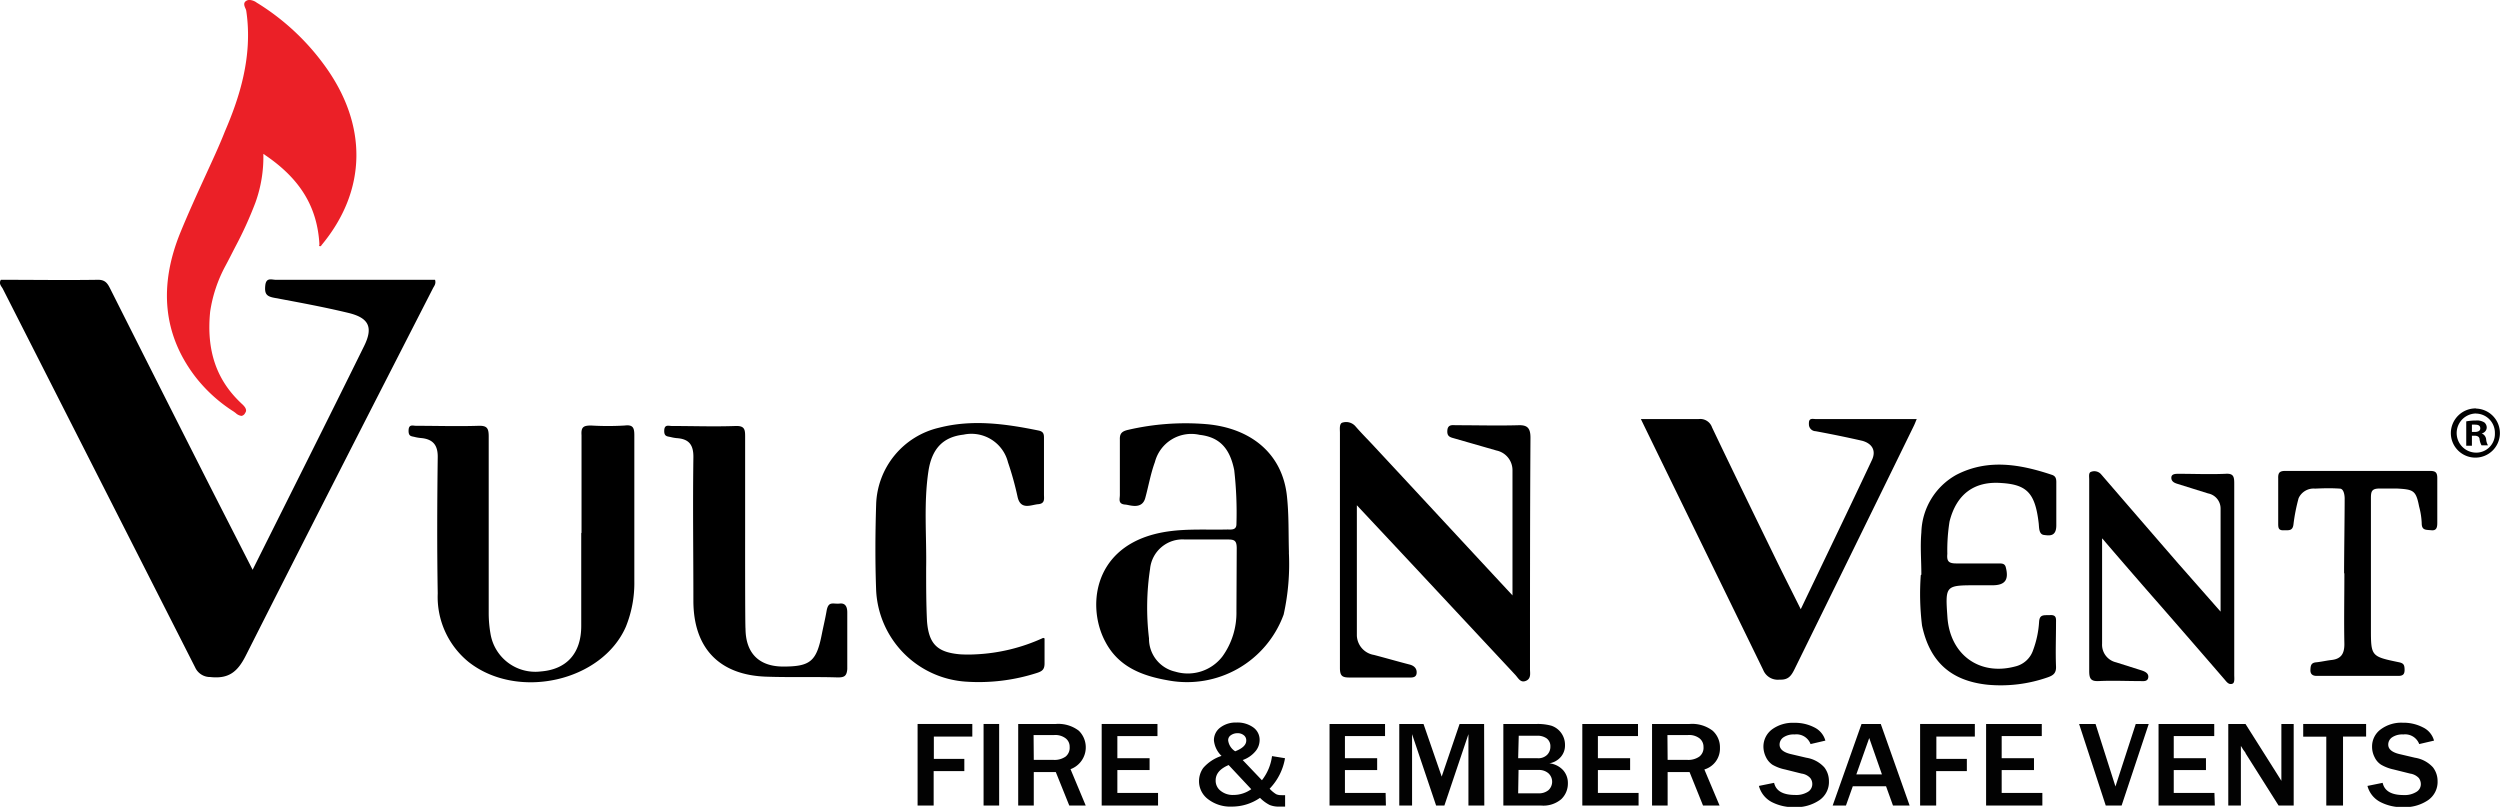
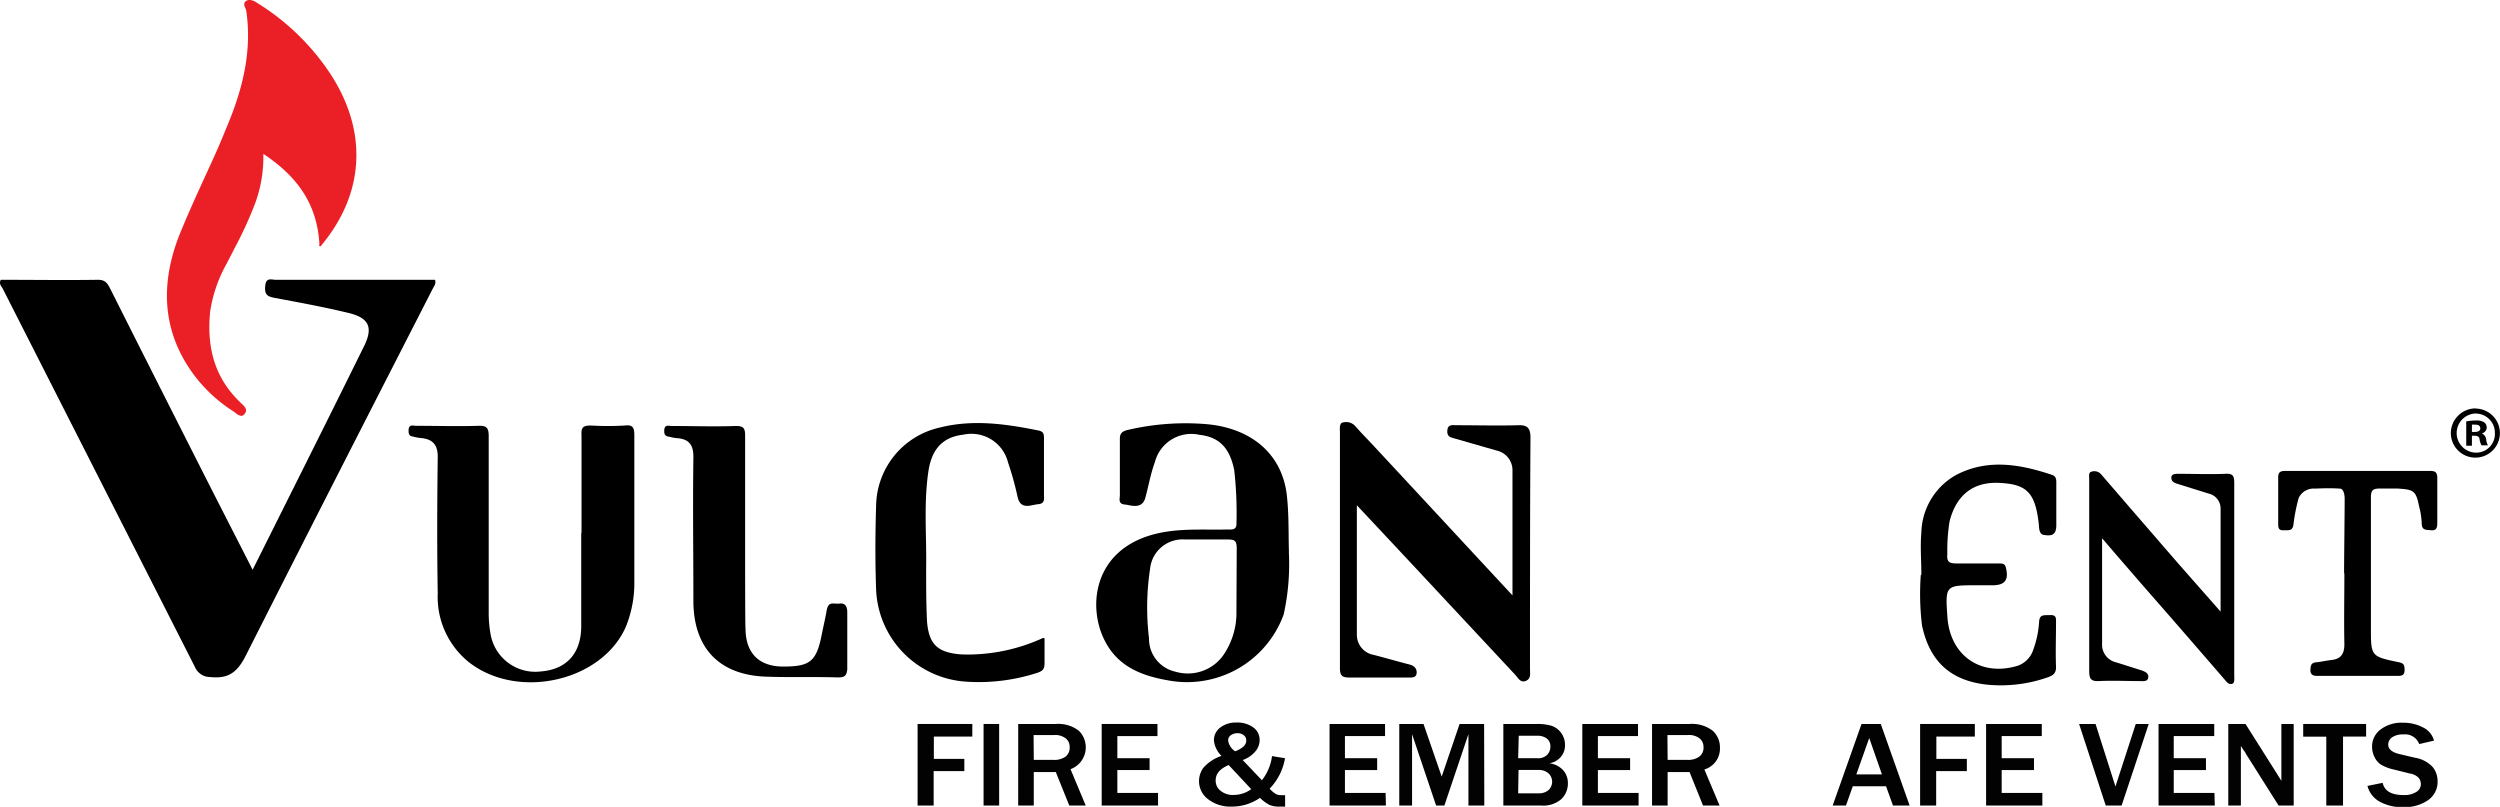
<svg xmlns="http://www.w3.org/2000/svg" viewBox="0 0 259.92 83.89">
  <g id="Layer_2" data-name="Layer 2">
    <g id="Layer_1-2" data-name="Layer 1">
      <g id="Group_2" data-name="Group 2">
        <path id="Path_1" data-name="Path 1" d="M26.27,59.25C24.36,55.5,22.56,52,20.78,48.48Q16.1,39.24,11.45,30c-.27-.54-.52-.92-1.27-.91-3.37.05-6.73,0-10.09,0-.25.41.06.67.2.93l20,39.37a1.7,1.7,0,0,0,1.57,1c1.91.21,2.84-.52,3.71-2.26C32,55.41,38.49,42.72,45,30c.12-.25.36-.47.23-.91H28.67c-.42,0-1-.28-1.09.59s.13,1.13.92,1.28c2.57.48,5.13.95,7.67,1.56,2.17.51,2.66,1.48,1.69,3.45-3.79,7.69-7.64,15.35-11.59,23.26" />
        <g id="Group_1" data-name="Group 1">
          <path id="Path_2" data-name="Path 2" d="M25.11,43.24a1.07,1.07,0,0,1-.61-.3l-.19-.14a15.69,15.69,0,0,1-4.07-3.72c-3.26-4.32-3.76-9.34-1.48-14.92.82-2,1.73-4,2.62-5.94.68-1.49,1.39-3,2-4.55,1.42-3.3,2.95-7.72,2.22-12.56a1.06,1.06,0,0,0-.09-.25c-.1-.23-.23-.55.06-.75A.6.6,0,0,1,26,0a1.4,1.4,0,0,1,.71.29l.12.07a24.65,24.65,0,0,1,6.86,6.37c4.58,6.23,4.48,13.07-.28,18.78a.1.1,0,0,1-.06.08.15.15,0,0,1-.09,0s0,0-.05,0l0,0a.12.12,0,0,1,0-.16C33,21.51,31.2,18.53,27.38,16a14,14,0,0,1-.82,5.05,39.53,39.53,0,0,1-2.11,4.64c-.33.64-.65,1.28-1,1.93a14.51,14.51,0,0,0-1.6,4.78c-.4,4,.63,7.05,3.16,9.46l.07.07c.28.25.69.64.41,1A.52.52,0,0,1,25.11,43.24Z" style="fill:#eb2027" />
        </g>
        <path id="Path_4" data-name="Path 4" d="M60.43,55.43c0,3.21,0,6.43,0,9.65,0,2.84-1.51,4.52-4.21,4.73A4.72,4.72,0,0,1,51,65.91a12.54,12.54,0,0,1-.19-2.11c0-6.14,0-12.28,0-18.42,0-.86-.17-1.14-1.07-1.11-2.16.07-4.32,0-6.48,0-.32,0-.76-.2-.78.47s.31.6.67.7a4.09,4.09,0,0,0,.61.1c1.23.11,1.77.71,1.75,2-.06,4.72-.08,9.44,0,14.16a8.71,8.71,0,0,0,3.23,7.14c5.11,4,13.85,2,16.33-3.68a12.12,12.12,0,0,0,.88-4.76c0-5,0-10.11,0-15.16,0-.79-.16-1.1-1-1a29,29,0,0,1-3.49,0c-.79,0-1.06.15-1,1,0,3.39,0,6.77,0,10.15" />
-         <path id="Path_5" data-name="Path 5" d="M199.29,43.54c-.16.38-.23.57-.32.75Q192.76,57,186.56,69.6c-.35.71-.67,1.1-1.54,1.06a1.63,1.63,0,0,1-1.7-1c-3.41-7-11.88-24.34-12.72-26.09,2.14,0,4.09,0,6,0a1.3,1.3,0,0,1,1.4.87c2.2,4.62,4.45,9.22,6.69,13.82.79,1.62,1.61,3.23,2.53,5.08,2.55-5.33,5-10.4,7.4-15.51.47-1,0-1.72-1-2-1.62-.37-3.24-.7-4.86-1a.71.71,0,0,1-.69-.73.49.49,0,0,1,0-.12c0-.56.43-.41.73-.41,3.45,0,6.9,0,10.49,0Z" />
        <path id="Path_6" data-name="Path 6" d="M157.24,61.89c-4.91-5.28-9.57-10.32-14.25-15.35-.68-.74-1.39-1.44-2.05-2.2a1.28,1.28,0,0,0-1.34-.41c-.38.07-.29.7-.29,1.06,0,8.15,0,16.3,0,24.45,0,.85.25,1,1,1,2,0,4.06,0,6.1,0,.31,0,.81.06.87-.42s-.22-.8-.73-.93c-1.25-.32-2.48-.68-3.71-1a2.12,2.12,0,0,1-1.77-2c0-4.41,0-8.82,0-13.56l5.71,6.1,10.74,11.51c.34.36.55.88,1.12.65s.43-.81.43-1.2c0-8,0-16.05.05-24.08,0-1-.32-1.33-1.24-1.3-2.16.06-4.32,0-6.49,0-.3,0-.85-.13-.91.51s.25.73.69.85l4.42,1.27a2.09,2.09,0,0,1,1.66,2.09c0,4.2,0,8.41,0,13Z" />
        <path id="Path_7" data-name="Path 7" d="M128.55,63.56a7.75,7.75,0,0,1-1.45,4.68,4.54,4.54,0,0,1-4.91,1.59,3.5,3.5,0,0,1-2.73-3.46,26.86,26.86,0,0,1,.11-7.22,3.39,3.39,0,0,1,3.62-3.06c1.5,0,3,0,4.48,0,.67,0,.9.12.91.87m5.43.52c-.06-2.08,0-3.88-.2-5.8-.44-4.55-3.8-7.17-8.35-7.58a26.41,26.41,0,0,0-8.17.59c-.65.15-.88.38-.86,1,0,1.92,0,3.84,0,5.77,0,.41-.22.94.55,1,.37,0,1.74.6,2.09-.68s.56-2.53,1-3.73a3.91,3.91,0,0,1,4.65-2.84c2.05.23,3.14,1.37,3.6,3.67a38.94,38.94,0,0,1,.23,5.61c0,.65-.55.56-.94.56-2.56.06-5.14-.17-7.68.51-6.37,1.71-6.88,7.71-5,11.18,1.37,2.6,3.82,3.53,6.53,4a10.69,10.69,0,0,0,12-6.85,24.25,24.25,0,0,0,.54-6.47Z" />
        <path id="Path_8" data-name="Path 8" d="M108.6,66.37h0c0,.94,0,1.76,0,2.6,0,.63-.24.82-.81,1a19.72,19.72,0,0,1-7.36.9,10,10,0,0,1-9.34-9.51c-.11-3-.09-5.93,0-8.89a8.46,8.46,0,0,1,6.54-8c3.45-.89,6.91-.41,10.34.29.6.12.57.47.57.9,0,1.92,0,3.84,0,5.76,0,.42.13.94-.6,1s-1.82.65-2.14-.74a32,32,0,0,0-1-3.61,3.92,3.92,0,0,0-4.63-2.88c-2.11.24-3.28,1.44-3.64,3.78-.51,3.36-.18,6.75-.24,10.13,0,1.83,0,3.68.09,5.5.19,2.39,1.1,3.23,3.46,3.43a14.59,14.59,0,0,0,1.62,0,18.82,18.82,0,0,0,7-1.71Z" />
        <path id="Path_9" data-name="Path 9" d="M218.59,56c.1.14,4,4.66,5.93,6.85q3.36,3.85,6.71,7.73c.24.27.47.66.88.5.25-.1.18-.6.18-.9,0-6.64,0-13.28,0-19.92,0-.72-.09-1.06-.92-1-1.62.07-3.25,0-4.87,0-.3,0-.74,0-.75.39s.29.55.62.65l3.2,1a1.6,1.6,0,0,1,1.3,1.61V63.59c-1.6-1.82-3-3.41-4.4-5q-3.84-4.43-7.67-8.87c-.14-.16-.27-.32-.41-.47a.94.94,0,0,0-1-.19c-.26.09-.18.51-.18.77,0,2.09,0,4.18,0,6.27,0,4.55,0,9.1,0,13.65,0,.8.16,1.1,1,1.06,1.41-.07,2.83,0,4.24,0,.33,0,.83.1.9-.37s-.4-.65-.79-.77L220,68.86a1.88,1.88,0,0,1-1.45-1.94c0-3.51,0-7,0-10.92Z" />
        <path id="Path_10" data-name="Path 10" d="M77.47,55.36c0-3.34,0-6.68,0-10,0-.74-.08-1.1-1-1.07-2.2.08-4.4,0-6.61,0-.32,0-.77-.2-.8.45s.3.62.67.7a4.1,4.1,0,0,0,.61.11c1.26.08,1.77.66,1.75,2-.07,5,0,9.94,0,14.9s2.72,7.72,7.52,7.9c2.49.09,5,0,7.48.08.66,0,.94-.11,1-.87,0-2,0-3.92,0-5.89,0-.4-.09-1-.78-.92s-1.18-.31-1.37.76c-.14.82-.34,1.63-.5,2.44-.55,2.81-1.2,3.35-4,3.35-2.53,0-3.91-1.39-3.93-3.93C77.46,65.09,77.47,55.36,77.47,55.36Z" />
        <path id="Path_11" data-name="Path 11" d="M199.7,59.8a27,27,0,0,0,.13,5.24c.8,3.76,3,5.75,6.82,6.15a14.77,14.77,0,0,0,6.25-.77c.57-.2.89-.43.86-1.13-.06-1.5,0-3,0-4.51,0-.42.08-.86-.59-.83s-1.12-.11-1.17.71a10.15,10.15,0,0,1-.62,2.93,2.58,2.58,0,0,1-1.86,1.7c-3.74,1-6.78-1.24-7.05-5.12-.23-3.32-.23-3.32,3.06-3.32h1.62c1.33,0,1.73-.58,1.38-1.9-.12-.42-.5-.36-.79-.37-1.45,0-2.91,0-4.35,0-.81,0-1-.24-.93-1a18.92,18.92,0,0,1,.23-3.36c.71-2.82,2.55-4.23,5.42-4,2.66.17,3.49,1.09,3.85,4.19.05.44,0,1.14.55,1.21s1.28.19,1.28-1c0-1.43,0-2.84,0-4.26,0-.42.05-.84-.48-1-3.3-1.1-6.64-1.68-9.9,0a7.06,7.06,0,0,0-3.65,6c-.13,1.45,0,2.92,0,4.38" />
        <path id="Path_12" data-name="Path 12" d="M243.74,59.58c0,2.46-.05,4.93,0,7.39,0,1-.34,1.54-1.35,1.65-.53.06-1.06.19-1.59.24s-.57.35-.59.78.21.64.67.63h8.48c.5,0,.65-.2.64-.67s-.1-.65-.6-.75c-2.9-.6-2.9-.62-2.9-3.53,0-4.51,0-9,0-13.53,0-.73.1-1,.93-1,.59,0,1.17,0,1.75,0,1.73.1,2,.17,2.33,1.87a7.7,7.7,0,0,1,.27,1.73c0,.77.44.68,1,.74s.62-.33.62-.78c0-1.55,0-3.09,0-4.64,0-.63-.22-.75-.79-.75q-7.47,0-15,0c-.61,0-.77.19-.75.78,0,1.55,0,3.09,0,4.64,0,.49,0,.8.65.75.46,0,.87.07.94-.64a18.82,18.82,0,0,1,.53-2.69,1.71,1.71,0,0,1,1.71-1c1.17-.05,1.76-.05,2.57,0,.51,0,.51,1,.51,1,0,1.84-.06,6-.06,7.83" />
      </g>
      <g id="Group_3" data-name="Group 3">
        <path id="Path_13" data-name="Path 13" d="M97.07,83.75H95.4V75.27h5.69v1.31h-4V78.9h3.17v1.27H97.07Z" style="fill:#020202" />
        <path id="Path_14" data-name="Path 14" d="M103.88,83.75h-1.62V75.27h1.62Z" style="fill:#020202" />
        <path id="Path_15" data-name="Path 15" d="M112.88,83.75h-1.71l-1.4-3.48h-2.29v3.48h-1.62V75.27h3.91a3.5,3.5,0,0,1,2.39.7,2.42,2.42,0,0,1-.86,4ZM107.48,79h2a2,2,0,0,0,1.31-.34,1.18,1.18,0,0,0,.42-1,1.09,1.09,0,0,0-.42-.9,1.78,1.78,0,0,0-1.18-.34h-2.15Z" style="fill:#020202" />
        <path id="Path_16" data-name="Path 16" d="M120.4,83.75h-5.86V75.27h5.8v1.26h-4.17v2.3h3.35v1.23h-3.35v2.38h4.23Z" style="fill:#020202" />
        <path id="Path_17" data-name="Path 17" d="M132.25,78.61l1.35.22A6,6,0,0,1,132,82a3.08,3.08,0,0,0,.68.57,1.22,1.22,0,0,0,.53.1,2.69,2.69,0,0,0,.4,0v1.19H133a2.45,2.45,0,0,1-1-.17,3.92,3.92,0,0,1-1-.74,5.13,5.13,0,0,1-2.94.91,3.78,3.78,0,0,1-2.46-.77,2.33,2.33,0,0,1-.94-1.89,2.37,2.37,0,0,1,.44-1.36,4.28,4.28,0,0,1,1.9-1.25,2.58,2.58,0,0,1-.79-1.61,1.63,1.63,0,0,1,.66-1.34,2.65,2.65,0,0,1,1.69-.52,2.81,2.81,0,0,1,1.73.5,1.58,1.58,0,0,1,.67,1.35,1.81,1.81,0,0,1-.46,1.17,3,3,0,0,1-1.3.88l2,2.1A5.16,5.16,0,0,0,132.25,78.61Zm-4.51.93q-1.35.57-1.35,1.59a1.32,1.32,0,0,0,.53,1.1,2,2,0,0,0,1.32.42,3.17,3.17,0,0,0,1.85-.6Zm.68-1.43c.77-.3,1.15-.67,1.15-1.11a.66.66,0,0,0-.27-.57,1,1,0,0,0-.66-.2,1.16,1.16,0,0,0-.67.21.61.61,0,0,0-.28.54,1.57,1.57,0,0,0,.73,1.13Z" style="fill:#020202" />
        <path id="Path_18" data-name="Path 18" d="M144.09,83.75h-5.86V75.27H144v1.26h-4.17v2.3h3.35v1.23h-3.35v2.38h4.23Z" style="fill:#020202" />
        <path id="Path_19" data-name="Path 19" d="M154.32,83.75h-1.65V76.33l-2.5,7.42h-.86l-2.5-7.42v7.42h-1.33V75.27H148l1.89,5.47,1.86-5.47h2.55Z" style="fill:#020202" />
        <path id="Path_20" data-name="Path 20" d="M156.3,83.75V75.27h3.51a5.27,5.27,0,0,1,1.48.18,2.06,2.06,0,0,1,1,.72,2.11,2.11,0,0,1,.42,1.3,1.81,1.81,0,0,1-.43,1.22,2,2,0,0,1-1.2.67,2.29,2.29,0,0,1,1.44.72,2,2,0,0,1,.49,1.36,2.24,2.24,0,0,1-.69,1.65,2.86,2.86,0,0,1-2.1.66Zm1.54-4.92h2a1.31,1.31,0,0,0,1-.34,1.18,1.18,0,0,0,.35-.87,1,1,0,0,0-.4-.86,1.66,1.66,0,0,0-.94-.27h-1.95Zm0,3.65h2.1a1.54,1.54,0,0,0,1.05-.33,1.19,1.19,0,0,0,.06-1.69l-.07-.07a1.5,1.5,0,0,0-1-.34h-2.1Z" style="fill:#020202" />
        <path id="Path_21" data-name="Path 21" d="M170.36,83.75h-5.85V75.27h5.79v1.26h-4.17v2.3h3.35v1.23h-3.35v2.38h4.23Z" style="fill:#020202" />
        <path id="Path_22" data-name="Path 22" d="M178.78,83.75h-1.72l-1.4-3.48h-2.28v3.48h-1.62V75.27h3.9a3.51,3.51,0,0,1,2.4.7,2.32,2.32,0,0,1,.76,1.79A2.26,2.26,0,0,1,177.2,80ZM173.38,79h2a2,2,0,0,0,1.3-.34,1.16,1.16,0,0,0,.43-1,1.12,1.12,0,0,0-.42-.9,1.78,1.78,0,0,0-1.18-.34h-2.15Z" style="fill:#020202" />
-         <path id="Path_23" data-name="Path 23" d="M182.87,81.71l1.58-.32c.19.84.92,1.26,2.18,1.26a2.31,2.31,0,0,0,1.33-.32.94.94,0,0,0,.46-.8,1,1,0,0,0-.21-.64,1.48,1.48,0,0,0-.9-.46L185.59,80a4.41,4.41,0,0,1-1.31-.49,2,2,0,0,1-.67-.78,2.49,2.49,0,0,1-.27-1.07,2.23,2.23,0,0,1,.9-1.83,3.64,3.64,0,0,1,2.3-.68,4.38,4.38,0,0,1,2.08.47A2.18,2.18,0,0,1,189.78,77l-1.54.36a1.56,1.56,0,0,0-1.66-1,1.89,1.89,0,0,0-1.16.3.91.91,0,0,0-.4.76c0,.48.42.82,1.25,1l1.53.36a3.19,3.19,0,0,1,1.87,1,2.32,2.32,0,0,1,.48,1.42,2.29,2.29,0,0,1-1,2,4.33,4.33,0,0,1-2.59.72,4.93,4.93,0,0,1-2.35-.53A2.66,2.66,0,0,1,182.87,81.71Z" style="fill:#020202" />
        <path id="Path_24" data-name="Path 24" d="M198.54,83.75h-1.73l-.72-2h-3.46l-.71,2h-1.38l3-8.48h2Zm-2.88-3.24-1.32-3.78L193,80.51Z" style="fill:#020202" />
        <path id="Path_25" data-name="Path 25" d="M201.3,83.75h-1.67V75.27h5.69v1.31h-4V78.9h3.17v1.27H201.3Z" style="fill:#020202" />
        <path id="Path_26" data-name="Path 26" d="M212.34,83.75h-5.85V75.27h5.79v1.26h-4.17v2.3h3.36v1.23h-3.36v2.38h4.23Z" style="fill:#020202" />
        <path id="Path_27" data-name="Path 27" d="M220.58,83.75h-1.65l-2.77-8.48h1.71l2.07,6.5,2.11-6.5h1.35Z" style="fill:#020202" />
        <path id="Path_28" data-name="Path 28" d="M230.27,83.75h-5.85V75.27h5.79v1.26H226v2.3h3.35v1.23H226v2.38h4.23Z" style="fill:#020202" />
        <path id="Path_29" data-name="Path 29" d="M238.47,83.75H236.9l-3.42-5.41c0-.09-.14-.22-.26-.4l-.24-.39v6.2h-1.31V75.27h1.79l3.16,5,.57.91V75.27h1.28Z" style="fill:#020202" />
        <path id="Path_30" data-name="Path 30" d="M243.6,83.75h-1.74V76.59h-2.4V75.27H246v1.31H243.6Z" style="fill:#020202" />
        <path id="Path_31" data-name="Path 31" d="M246.14,81.71l1.58-.32c.19.85.91,1.27,2.18,1.27a2.3,2.3,0,0,0,1.33-.33.93.93,0,0,0,.46-.8,1.07,1.07,0,0,0-.21-.64,1.54,1.54,0,0,0-.9-.46L248.86,80a4.44,4.44,0,0,1-1.31-.5,1.88,1.88,0,0,1-.67-.78,2.35,2.35,0,0,1-.26-1.07,2.2,2.2,0,0,1,.9-1.82,3.59,3.59,0,0,1,2.3-.69,4.39,4.39,0,0,1,2.08.48A2.14,2.14,0,0,1,253.06,77l-1.54.36a1.56,1.56,0,0,0-1.66-1,1.89,1.89,0,0,0-1.16.3.91.91,0,0,0-.4.76c0,.48.42.82,1.25,1l1.53.36a3.19,3.19,0,0,1,1.87,1,2.34,2.34,0,0,1,.48,1.42,2.31,2.31,0,0,1-1,2,4.33,4.33,0,0,1-2.59.72,4.91,4.91,0,0,1-2.35-.53A2.63,2.63,0,0,1,246.14,81.71Z" style="fill:#020202" />
      </g>
      <g id="Group_4" data-name="Group 4">
        <path id="Path_32" data-name="Path 32" d="M257.45,42.48A2.55,2.55,0,1,1,254.81,45a2.58,2.58,0,0,1,2.61-2.54h0Zm0,.51a2,2,0,0,0,0,4.07,1.94,1.94,0,0,0,1.94-2V45a2,2,0,0,0-1.89-2h-.08ZM257,46.34h-.59V43.81a5.41,5.41,0,0,1,1-.09,1.42,1.42,0,0,1,.88.2.69.69,0,0,1,.25.54.64.64,0,0,1-.53.6v0a.74.74,0,0,1,.47.62,1.5,1.5,0,0,0,.19.62H258a1.79,1.79,0,0,1-.2-.59c0-.28-.2-.41-.53-.41H257Zm0-1.43h.28c.33,0,.59-.1.59-.37s-.17-.39-.54-.39a1.84,1.84,0,0,0-.33,0Z" />
      </g>
    </g>
  </g>
</svg>